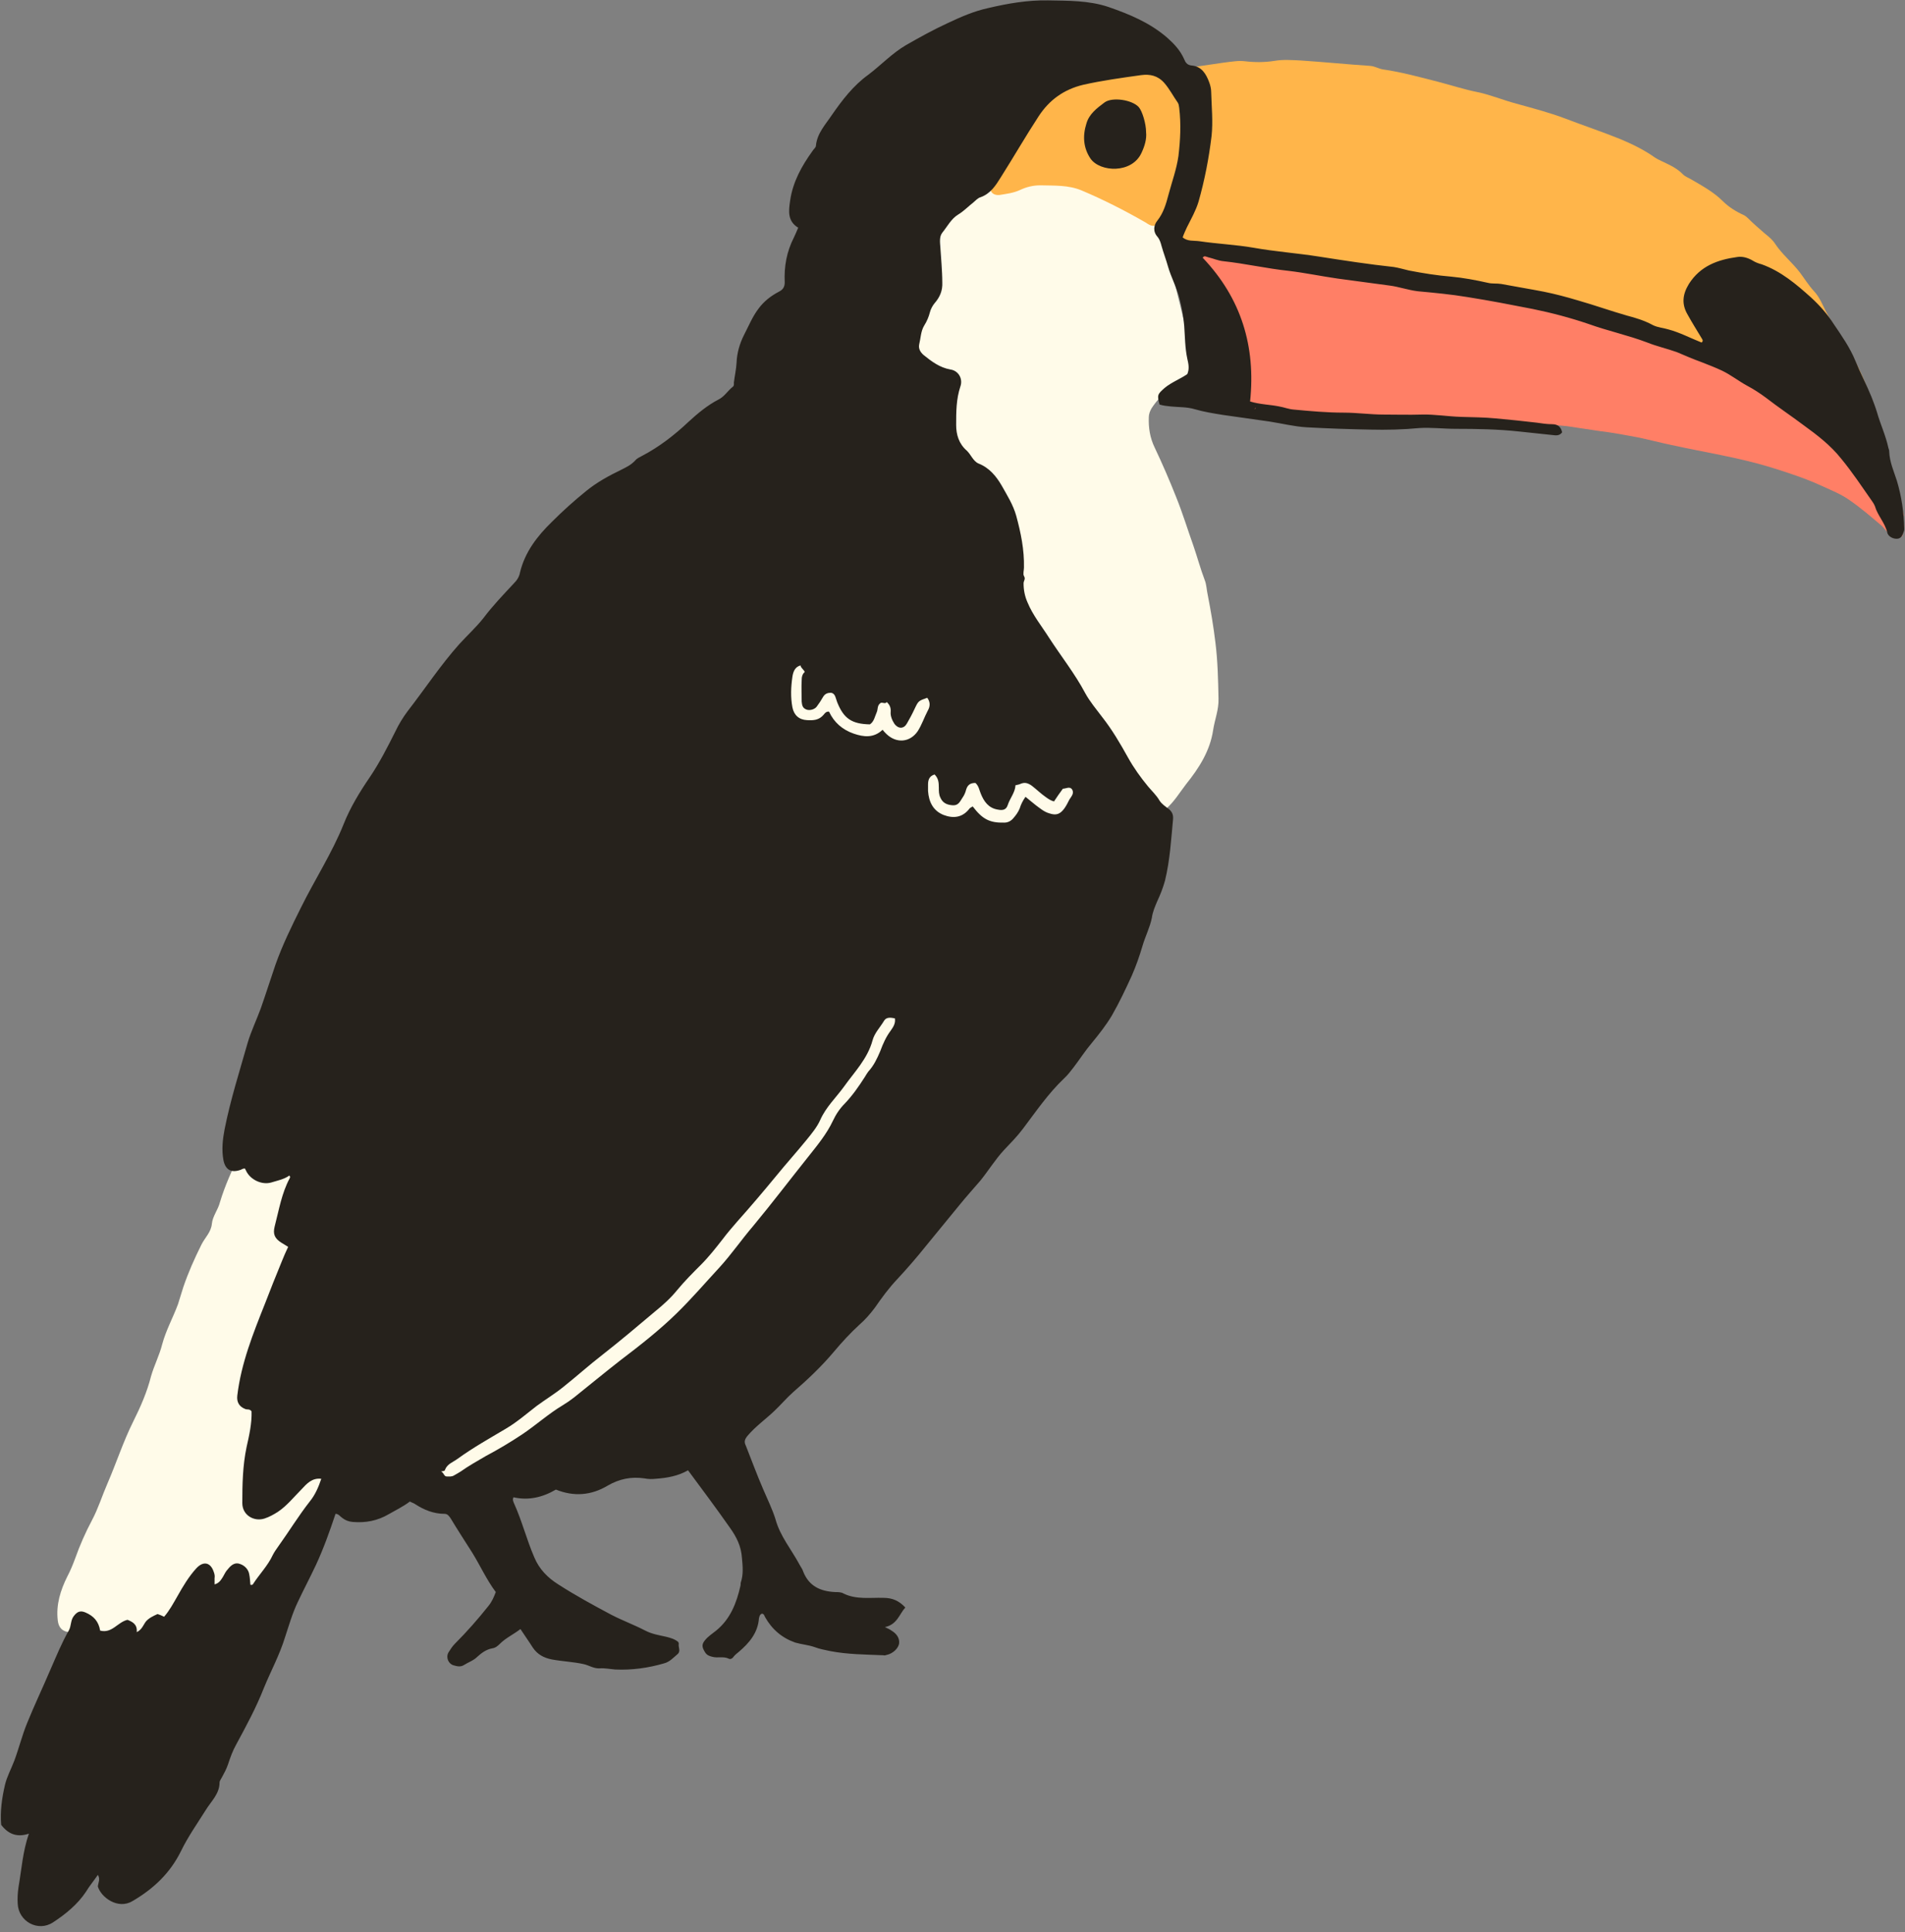
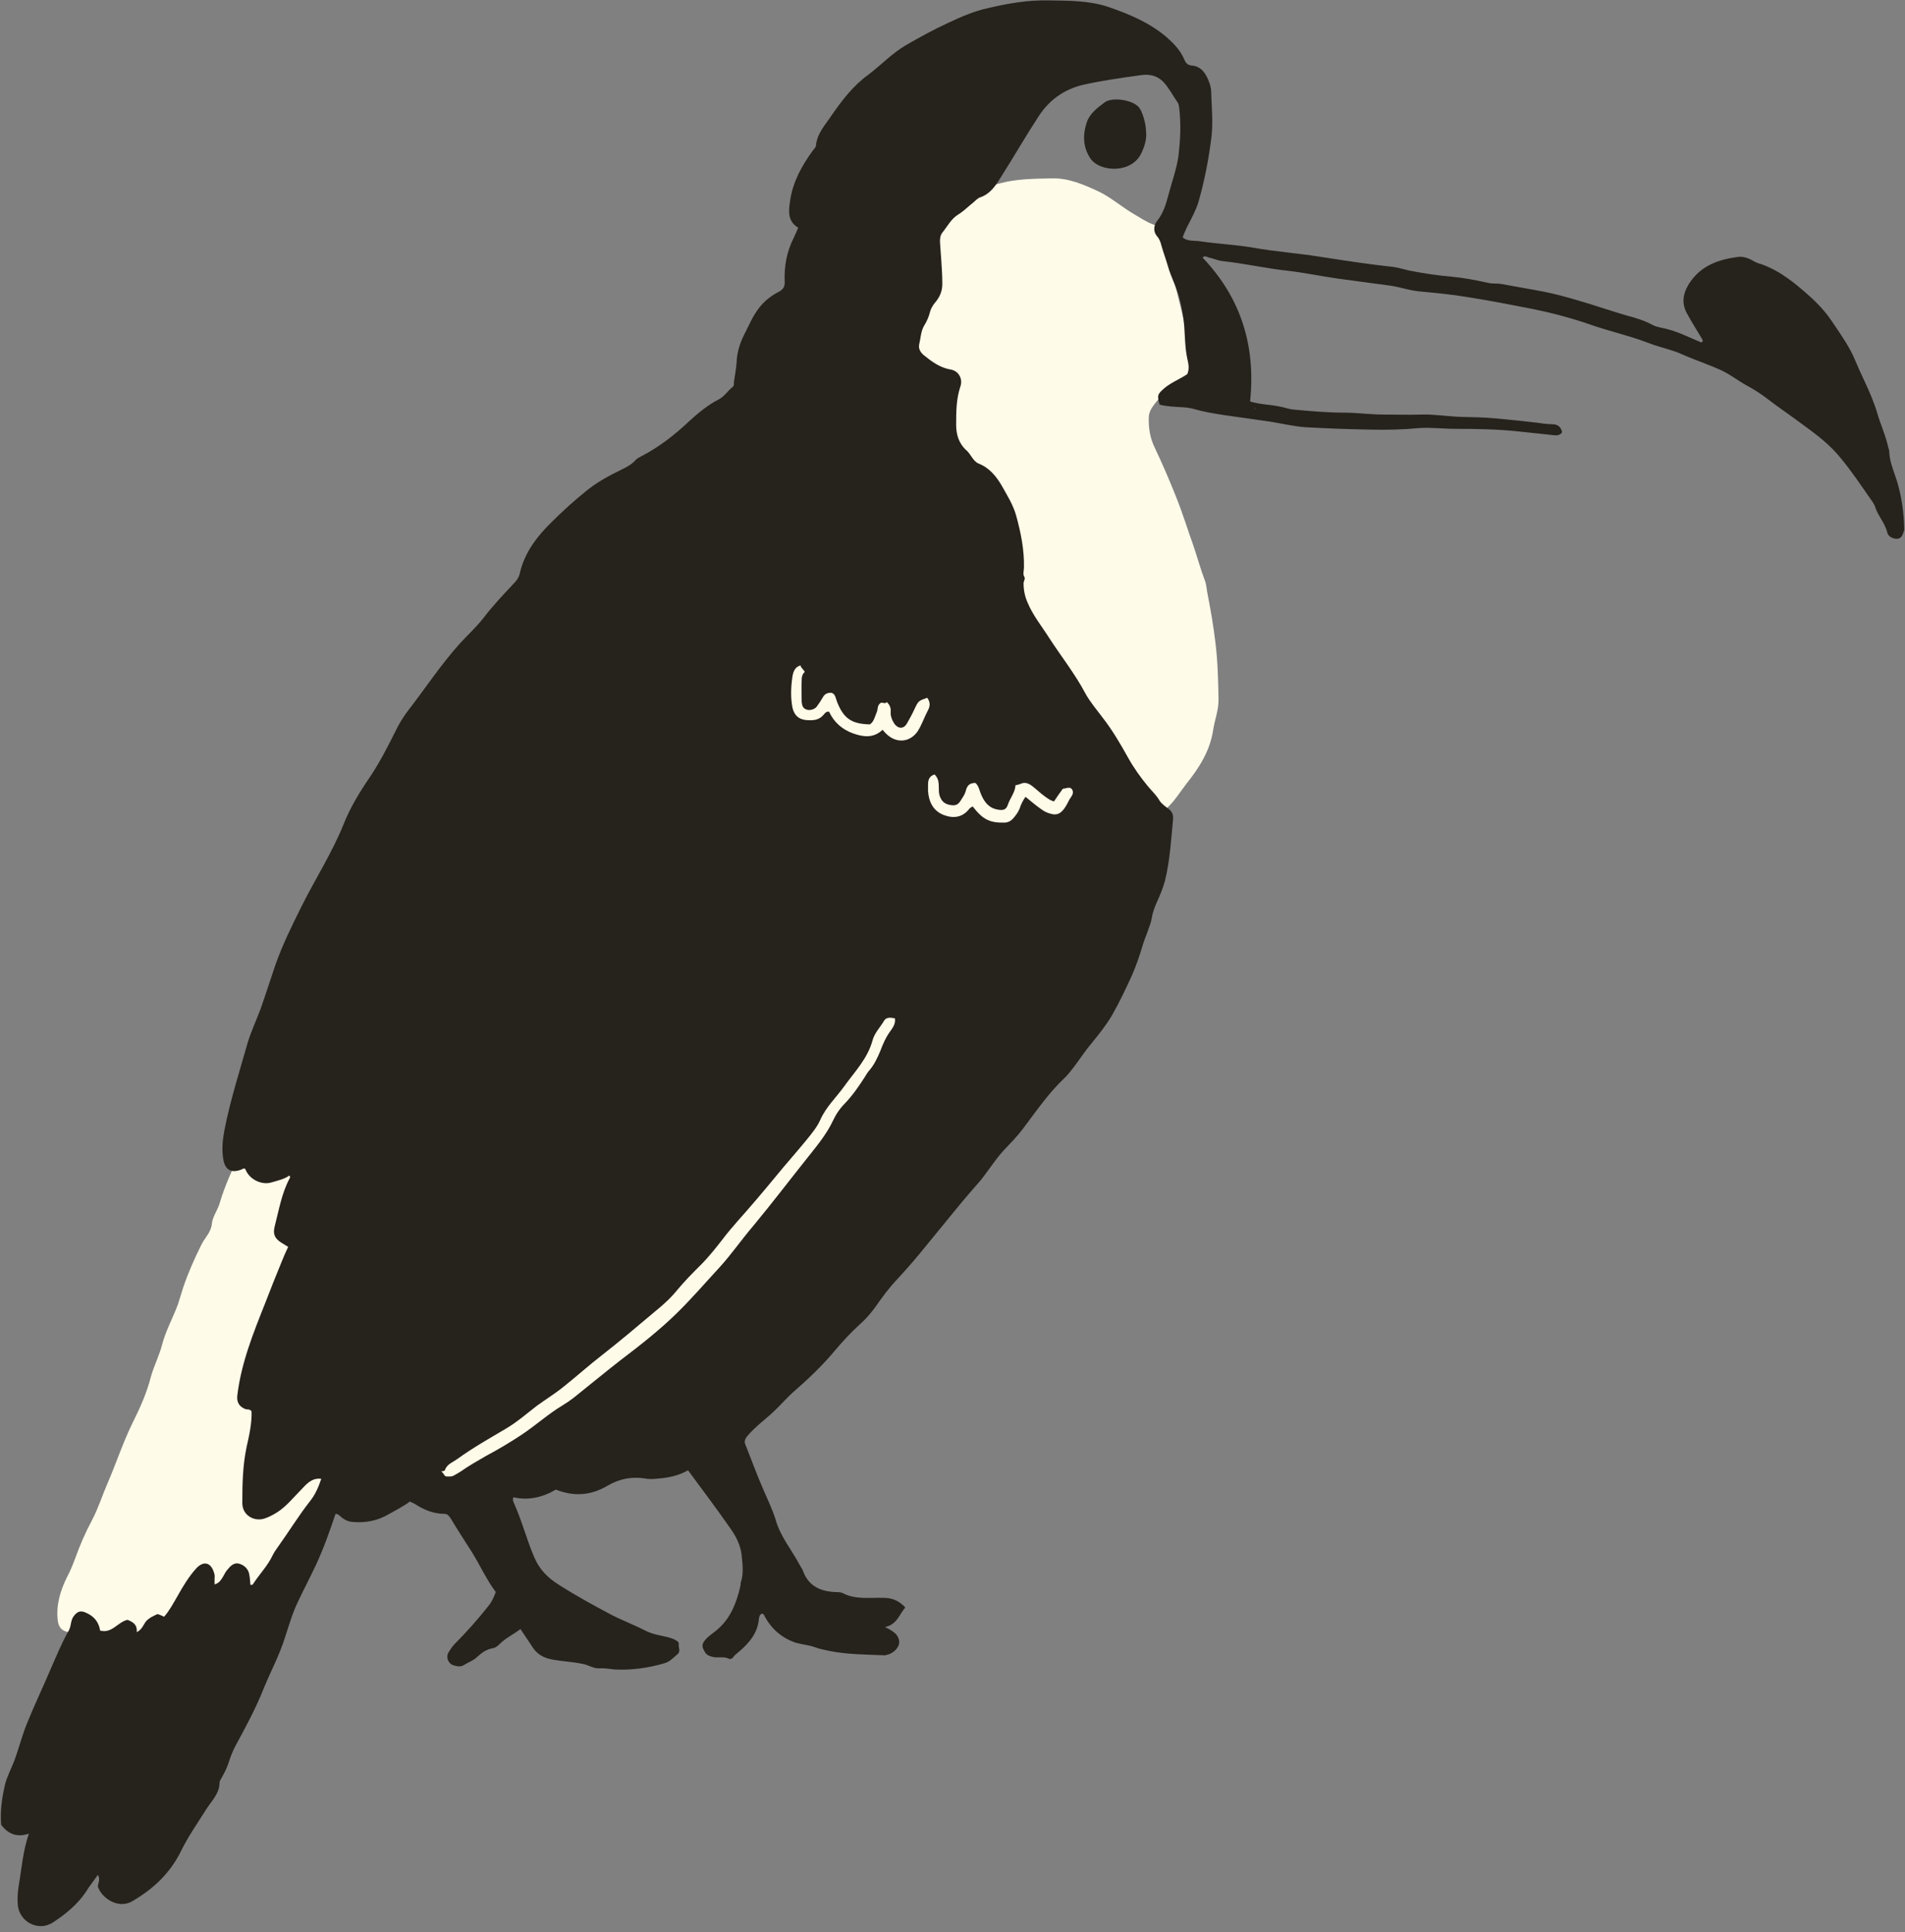
<svg xmlns="http://www.w3.org/2000/svg" height="501.5" preserveAspectRatio="xMidYMid meet" version="1.0" viewBox="-0.3 0.1 494.5 501.5" width="494.5" zoomAndPan="magnify">
  <rect x="-0.3" y="0.1" width="494.5" height="501.5" fill="#808080" stroke="none" />
  <g id="change1_1">
-     <path d="M493.7,135.6c0.5,1.2,0,2.3-0.2,3.6c-1.3,0.6-2.5,0.3-3.5-0.7c-0.7-0.6-1.2-1.3-1.8-1.9 c-2.7-2.3-5.5-4.7-8.4-6.7c-2.1-1.5-4.6-2.5-7-3.6c-4.3-2-8.9-3.5-13.4-4.9c-8.5-2.6-17.2-3.9-25.8-5.8c-2.9-0.6-5.9-1.4-8.8-2 c-3.2-0.6-6.4-1.2-9.7-1.6c-2.9-0.4-5.8-0.9-8.7-1.3c-2.7-0.3-5.4-0.4-8.1-0.5c-4.5-0.1-8.9-0.6-13.4-0.9c-3-0.2-6,0.2-9,0.2 c-5.9-0.1-11.8,0.6-17.6,1c-4.7,0.3-9.2-0.2-13.8-0.6c-2.6-0.3-5.2-0.7-7.8-0.7c-4.4-0.1-8.7-1-12.8-2.4c-1.4-0.5-1.7-1.2-1-2.6 c0.2-0.5,0.3-0.9,0.3-1.4c0-5.1,0.1-10.2-1.3-15.2c-0.3-1.2-0.9-2.2-1.4-3.3c-1.7-4.1-3.6-8.1-5.5-12.2c-1.1-2.3-2.8-4.4-4.9-6.1 c-0.8-0.7-1.9-0.8-2.8-1.2c-1.5-0.5-1.6-1.2-0.5-2.5c0.2-0.2,0.3-0.7,0.5-0.8c2-0.7,2.2-2.4,2.6-4.2c0.9-4,1.9-8,2.8-12.1 c1-4.5,1.6-9.1,1.6-13.7c0-1.5,0-3-0.1-4.5c0-1.4-0.1-2.9-0.8-4.2c-1.2-2.2-0.1-3.7,1.5-5.1c2.5,0.3,2.7,2.4,3,4.1 c0.9,5.2,0.8,10.4,0.2,15.7c-1,8.1-2.9,15.9-5.8,23.6c-0.2,0.4-0.2,0.9-0.4,1.6c3.9-0.1,7.5,1.3,11.3,1.6c3.6,0.3,7.1,0.8,10.6,1.6 c3.4,0.8,6.8,0.7,10.2,1.2c4.9,0.7,9.8,0.8,14.7,1.8c3,0.6,6.1,0.6,9.2,0.8c0.1,0,0.3-0.1,0.4-0.1c3.5,1.2,7.2,1.2,10.7,1.9 c2.2,0.4,4.4,0.5,6.6,1c1.5,0.3,3.1,0.4,4.5,0.8c4,1.1,8.1,1.5,12.2,2.4c3.8,0.8,7.6,1.7,11.3,2.7c5.4,1.5,10.8,3.3,16.3,4.8 c2.7,0.7,5.3,1.9,7.8,3.3c1.2,0.7,2.5,1.3,3.9,1.7c2.3,0.6,4.3,1.7,6.3,2.8c3,1.6,5.7,3.7,8.6,5.4c2.5,1.5,4.8,3.1,7,4.9 c0.2,0.1,0.4,0.3,0.6,0.4c1.9,0.3,3.1,1.8,4.5,2.8c2.8,2,5.4,4.3,8,6.6c0.6,0.5,1.2,0.8,1.7,1.2c0.4,0.3,0.9,0.5,1.1,0.8 c1.9,3.1,4.8,5.5,6.8,8.6c2.1,3.1,4.2,6.1,6.3,9.2c0.6,0.9,1.2,1.9,1.4,3C493.1,134.3,493.1,134.9,493.7,135.6z" fill="#FF7F66" />
-   </g>
+     </g>
  <g id="change2_1">
    <path d="M70.5,360.7c1.2,0.2,1.1,1,0.7,1.8c-0.8,1.5-1.1,3.1-1.7,4.7c-1.1,2.9-1.2,6.1-1.9,9.1 c-0.6,2.8-1,5.6-1.7,8.4c-0.3,1.3-0.2,2.5-0.2,3.8c0,1.2,0.4,1.4,1.7,1.6c1.3,0.1,2.4-0.5,3.3-1.1c2-1.4,4.1-2.7,5.9-4.4 c1.5-1.4,3.3-2.1,4.8-3.6c0.9-0.9,2.9-0.5,4.1,0.7c0.6,0.6,0.7,1.9,0.2,2.9c-1.2,2.3-2.4,4.5-4.3,6.3c-1.1,1-1.6,2.4-2.4,3.5 c-2,3-4.5,5.8-6.2,9.1c-0.5,0.9-1.3,1.6-1.9,2.4c-1.9,2.6-3.8,5.1-5.6,7.7c-1.3,1.8-3.4,2.2-5.2,3.3c-0.2,0.1-0.7,0.1-0.9,0 c-1.1-0.5-2.1-1-3.4-0.5c-0.8,0.3-1.3-0.8-1.9-1c-0.7-1,0.2-2.5-1.3-3.1c-1.7,1.2-3.2,2.7-4.5,4.4c-0.8,1-1.8,1.8-2.4,3 c-0.2,0.3-0.6,0.6-0.9,0.7c-1.8,0.6-2.6,2.1-3.1,3.7c-0.3,1.1-1,1.8-1.9,1.8c-2,0.1-3.6,1.3-5.5,1.4c-2.7,0-5.4-0.3-8-0.5 c-0.7-0.1-1.2-0.7-1.6-1.4c-1.2-2.1-1.4-2.1-3.8-1.8c-1,0.1-2.1,0.1-3.1,0.1c-1.9-0.1-2.9-1.2-3.1-3c-0.5-4.1,0.7-7.9,2.5-11.5 c0.8-1.5,1.4-3,2-4.6c1.2-3.4,2.7-6.8,4.4-10c1.6-3,2.6-6.3,4-9.5c2.3-5.3,4.1-10.9,6.7-16.1c1.9-3.8,3.6-7.7,4.6-11.7 c0.8-2.8,2.2-5.5,2.9-8.3c1-3.7,2.8-6.9,4.1-10.4c0.5-1.5,0.9-3,1.4-4.5c1.3-3.8,2.9-7.4,4.7-11c0.9-1.8,2.5-3.2,2.7-5.4 c0.2-2,1.6-3.6,2.1-5.6c1.3-4.3,3.1-8.3,5.1-12.3c0.2-0.4,0.4-0.9,0.7-1.3c1.1-1.5,2.8-1.3,3.5,0.4c0.4,0.9,0.7,1.9,1,2.7 c0.8,0.3,1-0.2,1.3-0.6c2.5-2.7,4.2-5.8,5.8-9c1.9-3.9,4.4-7.4,6.6-11.1c2.2-3.8,4.6-7.5,6.6-11.4c4.5-8.5,9.5-16.6,15.1-24.3 c0.4-0.6,0.9-1.1,1.4-1.6c0-0.7-0.9-0.4-1-0.9s-0.2-1-0.1-1.4c0.2-0.9,0.7-1.6,1.4-2.2c4.3-4,7.9-8.8,12.3-12.7 c3.5-3.1,6.7-6.6,10.2-9.7c3.8-3.5,7.7-6.9,11.4-10.5c3-2.8,6.4-5.3,9.4-8.1c4.6-4.3,9.7-8,14.6-12c2.9-2.3,5.9-4.6,8.9-6.8 c1.8-1.3,3.7-2.6,5.4-3.9c3.2-2.5,6.5-1.9,9.9-0.4c2.6-1.7,5.2-3.5,7.9-5.2c1.7-1.1,3.3-2.2,5.1-3c1.5-0.7,2.6-1.7,2.3-3.7 c-0.3-2.1,0.2-4,2.5-5.1c0.8,0,1.3,0.7,1.7,1.5c0.4,0.9,1.1,1.5,2.1,1.7c1.2,0.3,1.8,1.1,1.9,2.4c0,1.6,0.3,3.1,1.3,4.5 c0.5,0.7,1.2,0.9,1.9,0.5c0.8-0.5,1.7-0.9,2.5-1c1.8,0.7,1.5,2.3,1.5,3.7c1,0.7,1.9,0.3,2.8,0.4c0.7-0.6,0.7-1.5,1.5-1.9 c1.3-0.6,2.4-0.3,2.8,1.1c0.2,0.7-0.2,1.4,0.5,2.1c1.3-1.6,2.6-1.5,4.3-0.5c1,0.6,2,1.2,3,1.9c1.4,0.9,2.7,2.1,4,0.2 c2.5,1.1,1.1,3.4,1.8,4.8c0.7-0.1,0.6-0.7,0.8-1.1c0.9-1.6,1.4-3.4,3.3-4.1c0.5-0.2,0.8-0.7,0.9-1.3c0.2-1,1-1.2,1.7-1.5 c0.6-0.2,1.2-0.1,1.4,0.5c0.4,0.9,0.9,1.8,0.7,2.7c-0.5,2.5-0.7,5-1.1,7.5c-0.4,2.7-0.8,5.3-1.2,8c-0.1,0.5-0.1,1,0.3,1.5 c1.3,0.2,2.7,0.7,4.1,0.6c2.4-0.2,4.3,0.9,6.1,2.1c0.2,0.1,0.4,0.2,0.7,0.3c0.1,0,0.2,0,0.4,0c1-1.3,1.5-3.2,3.6-3.7 c1.3,0.8,2.2,1.8,2.2,3.4c0.7,0.1,0.9-0.4,1.2-0.7c1.3-1.3,3.2-1.1,4,0.5c0.4,1,1.6,1.4,1.5,2.9c0.8-1.2,0.9-2.1,1.1-3 c0.6-2.5,3.7-3,5.3-1.5c1,1,2.5,1,3.7,1.5c1.4,0.6,1.9,1.4,1.9,2.9c-0.1,3.3,0.1,6.6,0,9.8c-0.1,1.9-0.6,3.8-0.5,5.7 c0,0.2-0.1,0.5-0.1,0.7c-0.9,2-2.6,3.6-3.3,5.7c-0.1,0.2-0.6,0.2-0.9,0.3c-1.1,0-2.2,0.7-3.4,0.2c-0.2-0.1-0.4,0.4-0.4,0.7 c-0.3,0.2-0.4,0.5-0.5,0.8c-0.9,1.7-1.7,2.1-3.4,1.2c-0.5-0.2-0.9-0.7-1.5-0.4c-1.5,0.7-2.2-0.1-2.7-1.4c-0.1-0.2-0.2-0.4-0.6-0.4 c-0.3,2.6-2.6,3.4-4.3,4.8c-1.6,1.3-2.6,0.8-3.4-1.1c-0.2-0.4-0.4-0.9-0.6-1.4c-2-0.1-3.6-0.9-5.2-2c-1.5-1.1-3.5-0.6-5.3-0.1 c-1.9,0.5-3.6,1.5-5,2.6c-1.6-0.8-2.1-1.8-1.9-3.2c0.2-2.1-0.1-3.9-1.5-5.6c-0.9-1.2-1.2-2.8-1.4-4.3c-0.1-1.4-0.7-2.8-0.6-4.3 c0-0.4-0.2-1-0.4-1.3c-1-1.1-1-2.5-1-3.9c-0.7-0.6-1.4-1.2-2.1-1.8c-0.9,0-1.5,1.2-2.5,0.5c-0.3-0.2-0.5,0.3-0.7,0.5 c-1.7,1.8-3.5,3.3-6.1,3.8c-1.2,0.2-2,0.1-2.8-0.7c-1.1-1.1-2.3-2-3.1-3.3c-0.2-0.3-0.4-0.7-0.9-0.7c-0.4,0-0.6,0.3-0.9,0.7 c-0.9,1.6-1.9,2-3.5,1.2c-0.8-0.4-1.4-0.7-2.2-0.2c-0.2,0.1-0.5,0.2-0.7,0.1c-1.7-0.8-2.7,0.1-3.6,1.4c-0.7-0.4-1.3-0.8-2-1.3 c-0.1-1.7-0.3-3.4,0.2-5.1c0.3-0.9,0.1-1.9,0.2-2.9c0.1-1.3,0.2-2.6,0.2-3.8c0.1-3.2,0.5-6.4,0.1-9.8c-1.8,0.6-2.9,1.8-4.3,2.7 c-0.3,0.2-0.5,0.6-0.9,0.8c-3.6,2-6.4,5-9.7,7.4c-3.4,2.4-6.7,4.9-10,7.3c-1.4,1-2.7,2.2-4.1,3.3c-3,2.5-6,4.9-8.9,7.6 c-3.1,2.8-6.4,5.2-9.3,8.2c-2,2.1-4.3,3.8-6.2,5.9c-2.2,2.5-4.9,4.5-7.1,7c-1.3,1.4-2.7,2.7-4,4c-0.4,0.4-0.9,0.7-1.3,1 c-1.7,1.2-1.7,1.1-2.8-0.7c-0.1-0.1-0.2-0.2-0.4-0.3c-0.4-0.1-0.8,0-1.1,0.3c-2.6,2.9-5.3,5.8-7.8,8.7c-2,2.4-4.1,4.7-5.9,7.2 c-5.6,7.9-11.4,15.5-16.7,23.6c-2.8,4.2-6.3,8-8.4,12.7c-0.8,1.8-2,3.4-3.2,5c-2.5,3.3-4.1,7-5.9,10.6c-2.7,5.7-4.9,11.6-8,17.1 c0,0,0,0.1,0.1,0.4c0.7,0.4,1.6,0.1,2.5,0.2c0.7,0.1,1.5,0,1.8,0.8s0.4,1.7-0.2,2.5c-3.2,3.9-4.4,8.8-6.7,13.1 c-1,1.8-1.7,3.8-2.5,5.7c-1.3,3-2.1,6.1-3,9.3c-0.9,3.2-2.2,6.3-3.3,9.5c-0.3,0.7-0.8,1.5,0,2.4c1.7,0,2.5-2.2,4.4-1.8 C69.6,360.4,69.9,360.7,70.5,360.7z M307.2,84.1c-1.5-6.6-3.4-13.1-4.6-19.7c-0.2-1-0.5-2-0.8-3c-0.5-1.4-1.3-2.6-2.9-3.1 c-1.7-0.6-3.2-1.7-4.8-2.6c-3.1-1.8-5.8-4.2-9-5.8c-4.1-1.9-8.1-3.7-12.7-3.5c-4.4,0.1-8.8,0.1-13.2,1.3c-1.3,0.4-2.8,0.6-4.1,1.1 c-4.6,1.6-8.8,3.8-11.7,7.9c-1.4,2-2.9,4.1-3.3,6.6c-0.4,2.6-0.4,5.3,0.1,7.9c0.4,2.2,0.3,4.2-0.6,6.3c-0.8,1.9-1.5,3.8-2.2,5.8 c-0.5,1.3-1.1,2.5-1.2,3.8c-0.6,4.6,0.9,9.9,7.2,11.1c1.4,0.3,1.9,1,2.2,2.1c0.7,2.4,1.2,4.8,1,7.3c-0.1,1.9-0.2,3.8,0,5.8 c0.3,4.1,2,7.6,5.9,9.4c2.2,1,4,2.5,6.1,3.5c1.5,0.7,2.6,2,2.4,4c-0.2,1.7-0.3,3.6,0.1,5.3c0.6,3.3,1,6.6,1.2,9.9c0.3,4,1,8,1.6,12 c0.3,2.2,1.1,4.2,2.7,5.7c1.5,1.4,2.5,3.1,3.5,4.8c1.9,3,4.1,5.9,6.5,8.5c1.6,1.8,3,3.7,4.4,5.6c2.9,4.2,5.4,8.6,8.4,12.7 c2.3,3.1,3.3,6.9,5.4,10.1c0.6,1,0.8,2.2,0.7,3.5c-0.1,0.8-0.1,1.6,0.1,2.4c0.6,1.9,2.3,2.5,3.9,1.5c1-0.6,1.9-1.4,2.8-2.2 c2.2-1.9,3.6-4.3,5.3-6.5c3.3-4.1,6.2-8.6,7-14c0.4-2.7,1.5-5.3,1.4-8.2c-0.1-4.9-0.2-9.7-0.8-14.5c-0.5-4.2-1.2-8.3-2-12.4 c-0.3-1.3-0.3-2.7-0.8-3.9c-1.1-2.9-1.9-5.9-2.9-8.8c-1.5-4.2-2.8-8.5-4.5-12.7c-1.7-4.3-3.6-8.7-5.6-12.9c-1.2-2.5-1.6-5.1-1.5-7.8 c0-0.8,0.3-1.6,0.7-2.3c1.1-1.7,2.5-3.3,4.2-4.5c2.1-1.5,4.1-3.1,6-4.6C309.6,92.3,308.1,88.2,307.2,84.1z M191.5,303.8 c-2.6,2.9-5,5.9-7.3,9.2c-0.5,0.7-1,1.4-0.9,2.2c0.3,2-0.8,3.4-1.8,4.8c-0.6,0.9-1,1.8-1.5,2.7c-2.8,4.9-6,9.6-10.7,13 c-1.5,1.1-2.8,2.4-4.1,3.7c-2.1,2.1-4.2,4.2-6.4,6.1c-3.4,2.9-6.8,5.8-9.8,9.1c-0.8,0.8-1.4,1.5-2.7,1.6c-1,0.1-2,0.6-2.9,1.1 c-3.6,2-6,5.2-9.1,7.7c-1.2,1-2.3,2.2-3.5,3.2c-1.7,1.3-3.2,2.8-4.9,4.2c-2.4,2-4.5,4.6-8.2,3.4c-0.6-0.2-1.3,0-1.9,0 c-1.6,0-3.2,0-4.8-0.4c-1-0.2-2.3-0.6-3.1,0.4c-1,1.1-0.3,2.3,0.2,3.3c0.1,0.1,0.1,0.3,0.1,0.5c-1.4,2.6-0.6,4.4,2.2,5.2 c0.1,0,0.2,0,0.2,0c2.8,1,5.7,1.3,8.5,2.1c1.5,0.4,2,0.2,2.6-1.2c0.2-0.4,0.1-1,0.9-1.3c1.9,0.2,4-0.1,6-0.9c0.6-0.3,1-0.7,1.3-1.2 c0.9-1.4-0.2-2.6-0.4-3.9c1.9-1.6,4.1-2.6,6.2-3.7c1.7-0.9,3.1-2.3,5-2.8c1.3-0.3,2.3-1,3.2-2c0.5-0.6,1-1.2,1.9-1.6 c1.8,1.7,3.2,0.5,4.7-0.7c0.2-0.2,0.3-0.3,0.5-0.5c5.1-4.9,9.8-10,14.7-15.1c0.2-0.2,0.4-0.3,0.5-0.5c1.2-2.4,3.6-3.6,5.5-5.2 c2.5-2,5-3.9,7.3-6.1c0.6-0.6,1.3-1.2,2-1.7c2.7-2.3,5.6-4.5,7.9-7.3c2.2-2.7,4.6-5.1,7-7.4c4.4-4.2,8.3-9,12.3-13.7 c3.6-4.2,6.6-8.9,9.9-13.4c0.6-0.8,1-1.9,1.7-2.6c1.7-1.7,2.8-3.8,4.3-5.7c0.5-0.6,1.1-1.2,1.4-1.9c2.8-5.6,6.9-10.3,10.5-15.3 c1.8-2.4,3.5-4.9,5.3-7.4c0.3-0.4,0.6-0.8,0.7-1.2c0.2-1.2,1-2,1.9-2.7c1.2-1.1,2.5-2.3,3.8-3.2c1.3-0.8,2.2-2.1,3.7-2.7 c1.5-0.6,2.3-1.8,2.1-3.8c-4.6,0-7.3,3.6-10.9,5.7c-0.1-0.3-0.2-0.5-0.2-0.6c0-0.2,0.2-0.4,0.2-0.7c0.2-1.8-0.8-2.6-2.6-2.1 c-0.9,0.2-1.5,0.8-2.2,1.4c-1.1,1-2.3,2.2-3.9,2.6c-0.6-1.1-0.4-2.5-1.7-3.2c-2.2,0.7-2.3,0.7-3.2,2.2c-1.3,2.2-2.7,4.3-3.8,6.6 c-1.5,3.2-3.4,6.1-5.3,9c-0.7,1-1.4,2.4-2.5,2.8c-1.5,0.7-2.3,1.8-3.1,3.1c-0.3-0.3-0.5-0.5-0.6-0.7c-1.1-1.5-1.3-1.6-2.8-0.5 c-1.5,1-2.7,2.2-3.9,3.5c-3.6,4-7.3,7.9-10.6,12.2c-2.6,3.3-5.7,6.2-8.3,9.6c-0.8,1.1-1.5,2.2-2.4,3.3c-3.2,3.9-6.6,7.6-9.5,11.6 c-4.5,6.2-9.9,11.6-15,17.3c-2.3,2.6-5.3,4.4-7.8,6.7c-1.5,1.4-3.2,2.6-4.9,3.8c-2.5,1.8-5.1,1.9-7.9,0.8c-0.7-0.3-1.4-0.4-2.1-0.6 c-0.5-0.2-0.9-0.1-1.3,0.3c-0.4,0.6-0.2,1.1,0.2,1.5c1,1.1,2.2,2,3.6,2.1c3.2,0.3,6.3,0.3,9.1-1.8c4.2-3.1,8.3-6.4,12.2-9.9 c2.9-2.7,5.5-5.7,8.2-8.7c1.7-1.8,3.3-3.7,4.8-5.6c2.7-3.3,5.3-6.6,7.8-9.9c1.9-2.5,4-4.7,5.9-7.2c0.9-1.1,1.4-2.7,3.3-3.3 C192.7,302.5,192.1,303.1,191.5,303.8z M193.4,300.6c0-1.2,0-1.2,1.3-1.4C194.6,300,194.1,300.4,193.4,300.6z M275.6,219.7 c0.2-0.2,0.3-0.4,0.4-0.6c-1.1,0-2.2,0.7-3.4,0.2c-0.2-0.1-0.4,0.4-0.4,0.7C274,221.3,274.1,221.3,275.6,219.7z M69.6,359.7 c0,0.6,0.3,1,1,1C70.5,360.1,70.2,359.7,69.6,359.7z" fill="#FFFBE9" />
  </g>
  <g id="change3_1">
-     <path d="M304.7,23.7c0.6,1.7,1.2,3.2,1.7,4.8c0.1,0.4,0.3,1,0.2,1.4c-0.3,2.8,0.2,5.6,0.4,8.3 c0.3,2.9-0.6,5.7-1.2,8.5c-0.7,3.2-1.9,6.2-3.1,9.3c-0.6,1.4-1.8,1.9-2.9,2.5c-1,0.6-2-0.2-2.8-0.7c-5.4-3.1-10.9-5.9-16.6-8.3 c-3.4-1.4-7-1.2-10.6-1.3c-1.9,0-3.6,0.4-5.3,1.2c-1.7,0.8-3.5,1-5.3,1.3c-1.9,0.2-2.9-1.1-2.2-2.8c1.5-4,3-8,4.3-12.1 c0.8-2.4,1.9-4.8,4.3-6.4c2-1.4,3.6-3.4,5.7-4.8c4.9-3.2,10-5.8,16.2-5.5c2.1,0.1,4.2-0.4,6.2-0.2c1.6,0.2,3.2,0.3,4.7,0.3 s3,0,4.4,1c1.4-2,3.3-2.3,5.5-2.6c4-0.4,8-1.2,12-1.6c0.9-0.1,1.7-0.1,2.6,0c2.5,0.3,5.1,0.3,7.6-0.1c2.3-0.4,4.6-0.2,6.9-0.1 c6,0.4,12,1,18,1.4c1.2,0.1,2.1,0.7,3.2,0.9c4.9,0.7,9.6,2,14.3,3.2c3.5,0.9,6.8,2,10.3,2.7c3.4,0.7,6.7,2.1,10.1,3 c4.3,1.2,8.6,2.3,12.8,3.9c4.7,1.8,9.5,3.4,14.2,5.3c3.1,1.3,6.2,2.8,9,4.8c0.6,0.4,1.3,0.7,1.9,1c1.9,0.9,3.9,1.8,5.4,3.4 c0.5,0.5,1.3,0.8,2,1.2c2.9,1.7,5.9,3.3,8.3,5.7c1.5,1.5,3.4,2.7,5.4,3.6c0.4,0.2,0.8,0.5,1.1,0.8c1.4,1.4,2.9,2.7,4.4,4 c1,0.8,2,1.6,2.7,2.7c1.8,2.7,4.4,4.8,6.4,7.4c1.2,1.6,2.3,3.4,3.7,4.9c1.4,1.5,2.2,3.5,3.1,5.3c1.6,3,3.5,5.8,5.3,8.8 c3,5,5.4,10.3,7,15.9c1,3.5,2.3,7,3.3,10.5c1.3,4.4,1.7,9,2.6,13.6c0.4,2.3,0.9,4.5,1.3,6.9c-1.4,0.3-2-0.5-2.6-1.5 c-1.3-2.2-2.3-4.5-3.3-6.9c-0.7-1.5-1.7-2.9-2.8-4.1c-0.7-0.8-1.2-1.7-1.7-2.6c-1.6-2.5-3.6-4.6-5.6-6.7c-2.9-3.1-6.5-5.3-9.3-8.5 c-1.7-1.9-4.1-3.1-6.4-4.2c-2.1-1-3.9-2.4-5.9-3.6c-2.8-1.8-6.1-2.7-8.9-4.6c-4.8-3.2-10.3-4.8-15.5-7.2c-4.8-2.2-9.9-3-14.9-4 c-5.7-1.1-11.3-2.8-16.9-4.4c-2.7-0.7-5.4-1.5-8.1-2.2c-0.5-0.1-0.9-0.2-1.4-0.2c-4.1,0.1-8.1-0.8-12.1-1.4 c-4.8-0.7-9.6-1.4-14.4-2.1c-8-1.2-16.1-2.1-24.2-3.1c-2.3-0.3-1.8-0.1-3.1-0.2c-12.7-1.1-16.3-4.6-22.4-3.3c-0.7,0.1-2,0.5-3.6,0.1 c-2.3-0.5-3.9-2.1-5-3.5c2.5-4.8,3.8-8.9,4.5-11.9c0.4-1.4,0-0.7,1.9-10.8c0.5-2.7,0.8-5.5,1.3-8.2c0.5-2.5,0.3-5.2,0.4-7.8 c0-0.3-0.4-0.7-0.8-1C309.9,20.8,305,23.5,304.7,23.7z" fill="#FFB54A" />
-   </g>
+     </g>
  <g id="change4_1">
    <path d="M25.1,486.7c-1.1,1.6-2.2,2.9-3.1,4.4c-2.2,3.3-5.3,5.8-8.5,7.9c-3.9,2.6-9-0.2-9.2-4.8 c-0.1-1.4,0-2.9,0.2-4.3c0.8-4.6,1.1-9.3,2.7-13.9c-3,1-5.3,0.2-7.2-2.3c-0.3-3.4,0.2-7,1-10.4c0.5-2.1,1.6-4.1,2.4-6.2 c1.2-3.2,2-6.5,3.3-9.7c1.9-4.7,4.1-9.3,6.1-14c1.5-3.4,2.9-6.9,4.8-10.2c0.6-1.1,0.4-2.5,1.2-3.6c0.9-1.2,1.7-1.6,3.1-1 c2.1,0.9,3.4,2.3,3.8,4.7c3.1,0.8,4.5-2.2,7.1-2.8c1.2,0.5,2.6,1.1,2.4,3.2c1.4-0.7,1.7-1.9,2.4-2.8c0.8-0.9,1.9-1.4,3-1.9 c0.6,0.2,1.1,0.4,1.7,0.7c1.4-1.6,2.4-3.5,3.5-5.4c1.4-2.5,2.9-5,4.8-7.1c1.9-2.1,3.8-1.6,4.6,0.9c0.2,0.5,0.3,1.1,0.2,1.6 c0,0.5,0,1,0,1.6c1.2-0.3,1.7-1.2,2.2-2c0.4-0.7,0.7-1.4,1.3-2c0.8-1,1.8-1.8,3.1-1.3c1.2,0.4,2.2,1.4,2.4,2.7 c0.2,0.9,0.2,1.8,0.3,2.7c0.4,0.1,0.6,0,0.7-0.2c1.6-2.5,3.8-4.7,5.1-7.5c0.4-0.8,0.9-1.5,1.4-2.2c2.8-3.9,5.3-8,8.2-11.7 c1.4-1.7,2.3-3.8,3-5.9c-2.4-0.3-3.8,1.3-5.1,2.7c-2,2-3.8,4.3-6.2,5.9c-1.1,0.7-2.2,1.3-3.4,1.7c-2.7,0.9-5.8-0.8-5.8-4 c0-4.9,0.1-9.7,1.1-14.5c0.7-3.1,1.4-6.2,1.3-9.3c-0.5-0.7-1.1-0.4-1.6-0.6c-1.6-0.6-2.3-1.8-2.1-3.5c1-8.4,4.1-16.1,7.2-23.9 c1.4-3.6,2.8-7.2,4.3-10.8c0.5-1.3,1.1-2.6,1.7-3.9c-0.6-0.4-1.2-0.7-1.8-1.1c-1.7-1.1-2.2-2.2-1.7-4.2c1.1-4.2,1.8-8.6,3.9-12.5 c0.1-0.2,0.2-0.4-0.1-0.7c-1.4,1-3.1,1.3-4.7,1.8c-2.4,0.7-5.4-0.7-6.5-3c-0.1-0.2-0.2-0.4-0.3-0.6c-0.5-0.1-0.8,0.2-1.1,0.3 c-2.5,0.9-4,0-4.5-2.5c-0.5-2.7-0.2-5.4,0.3-8c1.5-7.6,3.9-15.1,6-22.5c0.9-3,2.3-5.9,3.4-8.9c1.3-3.7,2.5-7.5,3.8-11.3 c1.8-5.1,4.2-10,6.6-14.8c3.6-7.3,8.1-14.2,11.1-21.7c1.7-4.3,4.2-8.4,6.8-12.2c2.5-3.7,4.6-7.8,6.6-11.8c0.9-1.9,2-3.7,3.2-5.3 c4.5-5.8,8.5-11.9,13.4-17.4c2.1-2.3,4.4-4.4,6.3-6.8c2.4-3.2,5.2-6.1,7.9-9c0.8-0.8,1.4-1.7,1.6-2.9c1.3-5.3,4.5-9.4,8.3-13.1 c2.8-2.8,5.8-5.5,8.9-8c2.7-2.2,5.8-3.9,8.9-5.4c1.4-0.7,2.7-1.3,3.8-2.5c0.5-0.6,1.1-0.8,1.8-1.2c4.4-2.3,8.4-5.4,12-8.8 c2.4-2.2,4.9-4.3,7.8-5.8c1.6-0.8,2.4-2.3,3.7-3.3c0.4-0.3,0.3-0.7,0.3-1.1c0.2-1.7,0.6-3.4,0.7-5.2c0.1-2.5,0.8-4.9,1.9-7.1 c1.2-2.3,2.2-4.8,3.8-6.9c1.4-1.9,3.2-3.3,5.3-4.4c1-0.5,1.5-1.2,1.5-2.4c-0.2-4.1,0.5-8,2.4-11.7c0.4-0.8,0.7-1.6,1.1-2.5 c-2.8-1.7-2.5-4.3-2.1-7c0.7-4.9,3-9,5.8-12.9c0.3-0.5,0.9-0.9,0.9-1.4c0.3-3.2,2.5-5.5,4.1-7.9c2.7-3.9,5.6-7.7,9.5-10.5 c3.3-2.5,6.2-5.6,9.8-7.7c3.5-2,7.1-4,10.8-5.7c3.4-1.6,6.8-3.1,10.5-3.9c5.1-1.2,10.3-2.1,15.6-2c5.2,0.1,10.5,0,15.6,1.7 c5.5,1.9,10.8,4.1,15.3,8c1.8,1.6,3.4,3.3,4.4,5.6c0.3,0.8,0.8,1.5,1.9,1.6c2.6,0.2,3.8,2.2,4.6,4.4c0.3,0.8,0.5,1.7,0.5,2.5 c0.1,3.8,0.5,7.6,0.1,11.4c-0.7,5.8-1.8,11.5-3.4,17.1c-0.7,2.3-1.9,4.4-3,6.6c-0.4,0.9-0.8,1.7-1.1,2.6c1.2,1.1,2.9,0.8,4.3,1 c4.7,0.7,9.5,0.9,14.1,1.7c5.6,1,11.3,1.4,17,2.3c6.4,1,12.9,2,19.4,2.7c1.3,0.2,2.6,0.6,3.9,0.9c3.6,0.7,7.3,1.3,11,1.6 c3.2,0.3,6.4,0.9,9.5,1.6c1.2,0.3,2.3,0.1,3.5,0.3c3.7,0.7,7.4,1.3,11,2c3,0.6,6,1.4,9,2.3c4.2,1.2,8.4,2.7,12.6,3.9 c2.3,0.6,4.6,1.3,6.8,2.5c1.2,0.6,2.7,0.7,4,1.1c3,0.8,5.8,2.3,8.6,3.4c0.6-0.5,0.1-0.9-0.1-1.3c-1.2-2-2.4-3.9-3.5-5.9 c-1.6-2.7-1.4-5.2,0.3-8c3-4.7,7.5-6.3,12.6-7c1.3-0.2,2.7,0.2,3.9,0.9c0.8,0.5,1.6,0.8,2.4,1c5,1.8,8.9,5.1,12.8,8.6 c2.3,2.1,4.3,4.4,5.9,6.9c2.1,3.1,4.2,6.1,5.6,9.5c1.3,3.2,2.9,6.2,4.2,9.4c0.5,1.3,1,2.6,1.4,3.9c0.9,3.2,2.3,6.1,3,9.4 c0.1,0.3,0.2,0.5,0.2,0.9c0.1,2.7,1.2,5.1,2,7.6c1.2,4,1.8,8.1,1.9,12.4c0,0.2,0,0.5-0.1,0.7c-0.3,0.8-0.5,1.7-1.5,1.9 c-1.1,0.2-2.6-0.5-2.8-1.6c-0.6-2.5-2.5-4.4-3.2-6.8c-0.2-0.5-0.5-1-0.8-1.4c-2.6-3.7-5.1-7.5-8-11c-2.7-3.4-6.2-6.1-9.8-8.7 c-3.2-2.4-6.5-4.6-9.6-7c-1.6-1.2-3.3-2.3-5-3.2c-2.2-1.2-4.2-2.8-6.5-3.9c-1.7-0.8-3.5-1.5-5.3-2.2c-2.2-0.8-4.3-1.7-6.4-2.6 c-2.5-0.9-5.2-1.5-7.7-2.5c-5-1.9-10.2-3-15.2-4.8c-4.7-1.6-9.6-2.9-14.5-3.9c-5.6-1.1-11.3-2.2-17-3.1c-4.2-0.7-8.5-1.1-12.8-1.5 c-2.6-0.3-5-1.2-7.5-1.5c-4.5-0.6-9-1.2-13.4-1.8c-4.2-0.6-8.5-1.5-12.7-2c-5.7-0.6-11.3-1.9-16.9-2.5c-1.3-0.1-2.6-0.7-3.9-1 c-0.5-0.1-1.1-0.6-1.5,0.1c10,10.5,13.8,23,12.3,37.3c2.6,0.8,5.2,0.8,7.6,1.3c1.2,0.2,2.4,0.7,3.7,0.8c4.3,0.4,8.6,0.8,13,0.8 c3.5,0,6.9,0.5,10.4,0.5c3.3,0,6.5,0.1,9.8,0c3.4-0.1,6.8,0.5,10.3,0.6c3,0.1,6,0.1,9,0.4c3.5,0.3,7.1,0.7,10.6,1.1 c1.3,0.2,2.7,0.4,4,0.4c1.5,0,2.3,0.7,2.6,2.1c-0.7,1-1.7,0.8-2.6,0.7c-2.8-0.3-5.7-0.6-8.5-0.9c-5.5-0.6-11-0.7-16.5-0.7 c-3.2,0-6.4-0.4-9.5-0.2c-4.2,0.4-8.4,0.5-12.7,0.4c-5.5-0.1-11.1-0.3-16.6-0.6c-3.2-0.2-6.4-1-9.6-1.5c-4-0.6-8-1.1-12-1.7 c-2.5-0.4-5-0.8-7.4-1.5c-2-0.6-4.1-0.5-6.1-0.7c-1-0.1-2-0.2-3-0.5c-0.7-2.5-0.5-2.7,1.3-4.3c1.8-1.5,4-2.3,5.9-3.6 c0.6-1.4,0.3-2.7,0-4c-0.6-2.8-0.6-5.7-0.8-8.5c-0.2-2.4-0.6-4.7-1.2-7c-0.7-2.9-2.2-5.6-3-8.4c-0.5-1.8-1.2-3.6-1.7-5.4 c-0.2-0.8-0.5-1.7-1-2.3c-1.3-1.4-1-3.1-0.1-4.2c1.6-2,2.3-4.4,2.9-6.7c0.9-3.4,2.1-6.6,2.6-10.1c0.5-4.2,0.7-8.3,0.2-12.5 c-0.1-0.5-0.1-1-0.4-1.4c-1.2-1.7-2.1-3.5-3.5-5.1c-1.7-1.9-3.7-2.3-6-2c-5,0.7-10.1,1.4-15,2.5c-5,1.2-8.8,3.9-11.6,8.2 c-3.4,5.2-6.5,10.6-9.8,15.8c-1.3,2.1-2.7,4.3-5.3,5.2c-0.7,0.2-1.3,0.9-1.9,1.4c-1.3,1-2.4,2.2-3.9,3.1c-1.8,1.1-2.8,3.1-4.1,4.7 c-0.8,1-0.6,2.5-0.5,3.8c0.1,1.4,0.2,2.9,0.3,4.3c0.1,1.6,0.2,3.2,0.2,4.8c0.1,2.1-0.6,3.8-2,5.4c-0.5,0.6-1,1.5-1.2,2.3 c-0.3,1.2-0.8,2.4-1.5,3.5c-0.9,1.5-0.9,3.3-1.3,4.9c-0.2,1,0.2,1.9,1.1,2.7c2.1,1.7,4.2,3.3,7,3.8c2.1,0.3,3.3,2.4,2.6,4.4 c-1.1,3.3-1.1,6.6-1.1,10c0,2.5,0.7,4.9,2.8,6.7c0.5,0.5,0.9,1.1,1.3,1.7c0.5,0.7,1,1.3,1.7,1.6c2.8,1.1,4.6,3.3,6,5.7 c1.4,2.5,3,5,3.8,7.9c1.2,4.4,2.1,8.8,2,13.4c0,0.7-0.3,1.7,0,2.2c0.5,0.8-0.1,1.2-0.1,1.9c0,1.7,0.3,3.3,1,4.9 c1.4,3.4,3.7,6.2,5.6,9.2c3.1,4.8,6.7,9.3,9.4,14.4c1.2,2.2,2.9,4.2,4.4,6.2c2.6,3.3,4.7,6.9,6.7,10.5c1.5,2.7,3.3,5.2,5.2,7.5 c1,1.2,2.2,2.3,3,3.7c0.6,0.9,1.5,1.5,2.3,2.1c0.9,0.7,1.3,1.5,1.2,2.7c-0.5,5.3-0.8,10.7-2.1,16c-0.5,1.8-1.2,3.6-2,5.3 c-0.6,1.4-1.2,2.8-1.4,4.3c-0.5,2.5-1.7,4.8-2.4,7.2c-0.8,2.7-1.7,5.3-2.8,7.8c-1.6,3.5-3.3,7.1-5.2,10.4c-1.5,2.5-3.3,4.8-5.2,7.1 c-1.7,2-3.1,4.2-4.7,6.3c-0.8,1-1.5,2-2.5,2.9c-4.1,3.9-7.3,8.6-10.7,13.1c-1.5,2-3.2,3.7-4.9,5.5c-2.3,2.5-4,5.3-6.1,7.9 c-1.8,2.1-3.7,4.2-5.4,6.3c-2.9,3.5-5.7,7-8.6,10.5c-2.4,3-4.9,5.9-7.5,8.7c-2.2,2.3-4.1,4.9-5.9,7.5c-1.2,1.6-2.5,3.1-4,4.4 c-2.4,2.2-4.6,4.6-6.7,7.1c-3.2,3.8-6.8,7.2-10.5,10.4c-1.7,1.5-3.2,3.3-4.9,4.9c-2.3,2.2-4.9,4-7,6.5c-0.7,0.9-0.9,1.5-0.4,2.5 c1.5,3.8,2.9,7.6,4.5,11.3c1.1,2.6,2.4,5.2,3.2,7.8c1.2,4.4,4.1,7.8,6.2,11.7c0.3,0.6,0.8,1.2,1,1.9c1.5,3.8,4.5,5.1,8.2,5.3 c0.8,0,1.7,0,2.3,0.4c3.3,1.6,6.9,1,10.3,1.1c2.4,0,4.1,0.8,5.7,2.5c-1.6,1.8-2.1,4.4-5.3,5.1c0.9,0.4,1.3,0.6,1.7,0.9 c1.2,0.7,2.1,1.8,2,3.2c-0.1,1.4-1.7,2.8-3.2,3.1c-0.3,0.1-0.6,0.2-0.9,0.1c-4.7-0.2-9.3-0.2-13.9-1.1c-1.3-0.3-2.6-0.5-3.9-1 c-1.7-0.6-3.4-0.7-5.1-1.2c-3.4-1.2-6-3.4-7.8-6.6c-0.2-0.3-0.2-0.8-0.8-0.9c-0.6,0.2-0.7,0.8-0.8,1.3c-0.3,3.7-2.5,6.3-5.2,8.6 c-0.5,0.4-1,0.8-1.4,1.3c-0.3,0.5-0.9,0.7-1.2,0.5c-1.4-0.7-2.9-0.1-4.3-0.5c-0.8-0.2-1.4-0.4-1.9-1.2c-0.8-1.3-0.9-2,0-3.1 c0.8-1,1.9-1.7,2.9-2.5c3.7-3,5.3-7.2,6.3-11.6c0.1-0.3,0-0.6,0.1-0.9c0.7-2.1,0.5-4.1,0.3-6.3c-0.2-3.1-1.4-5.5-3.2-8 c-3.5-5-7.1-9.8-10.8-14.8c-2.6,1.5-5.5,2-8.4,2.2c-1,0.1-1.9,0.1-2.9-0.1c-3.4-0.5-6.5,0.1-9.6,1.9c-4.2,2.5-8.7,2.9-13.4,1 c-3.4,2-7.1,2.9-11,2c-0.3,0.6-0.1,1,0.1,1.5c2.1,4.6,3.3,9.5,5.3,14.1c1.3,3.1,3.5,5.3,6.2,7c4.5,2.9,9.1,5.4,13.8,7.9 c2.9,1.5,5.9,2.6,8.8,4.1c1.7,0.9,3.6,1.2,5.4,1.6c1.2,0.3,2.3,0.6,3.2,1.4c0,0.1,0.1,0.3,0.1,0.4c-0.2,0.9,0.6,1.9-0.3,2.7 c-1.1,0.9-2,2-3.5,2.4c-4.1,1.2-8.4,1.8-12.7,1.6c-1.3-0.1-2.7-0.4-4-0.3c-1.6,0.1-2.8-0.8-4.2-1.1c-2.7-0.6-5.5-0.7-8.2-1.2 c-2.1-0.4-3.8-1.3-5-3.1c-1-1.6-2.1-3.1-3.2-4.8c-1.8,1.4-3.8,2.3-5.3,3.8c-0.6,0.6-1.2,1.1-2,1.2c-1.6,0.3-2.8,1.2-3.9,2.2 c-1,1-2.3,1.4-3.4,2.1c-0.9,0.6-1.8,0.4-2.8,0.1c-1.3-0.4-2-2-1.3-3.3c0.5-0.8,1-1.6,1.7-2.3c3.1-3.1,6-6.4,8.7-9.8 c0.9-1.1,1.4-2.3,1.9-3.6c-2.4-3.2-4-6.8-6.1-10.2c-1.9-3-3.8-5.9-5.6-8.9c-0.4-0.6-0.8-1.2-1.6-1.2c-2.8,0-5.3-1-7.6-2.5 c-0.4-0.3-0.9-0.4-1.4-0.7c-1.7,1.3-3.6,2.2-5.5,3.3c-2.9,1.7-6,2.3-9.4,2c-1-0.1-1.8-0.4-2.6-1c-0.6-0.4-1-1.1-1.8-1.1 c-1.5,4.5-3.1,9-5.1,13.3c-1.5,3.2-3.2,6.4-4.7,9.6c-1.4,2.9-2.3,6.1-3.3,9.1c-1.4,4.6-3.7,8.8-5.5,13.2c-2,5.1-4.6,9.9-7.2,14.7 c-0.9,1.6-1.5,3.3-2.1,5.1c-0.4,1.2-1,2.3-1.6,3.4c-0.2,0.4-0.6,0.9-0.6,1.3c0,3-2.2,4.9-3.6,7.2c-2.2,3.5-4.6,6.9-6.4,10.6 c-2.8,5.7-7.1,9.8-12.6,13c-3.8,2.3-8.2-1-9-3.8C25.2,488.7,25.8,487.8,25.1,486.7z M114.2,382c0.8,0.4,0.7,1.3,1.5,1.3 c0.6,0,1.3,0.1,1.9-0.3c0.5-0.3,1.1-0.6,1.7-1c2.1-1.5,4.3-2.7,6.5-4c3.2-1.7,6.4-3.6,9.4-5.6c3.6-2.4,6.9-5.4,10.6-7.6 c1-0.6,2-1.3,2.9-2c4-3.2,8-6.5,12.1-9.7c5-3.8,10-7.7,14.5-12.1c3.9-3.8,7.5-8,11.2-12c3.1-3.4,5.7-7.2,8.7-10.7 c4.9-5.9,9.6-12.1,14.4-18.1c2.3-2.9,4.7-5.8,6.3-9.2c0.8-1.7,1.8-3.2,3.1-4.5c2-2.1,3.6-4.4,5.2-6.9c0.3-0.5,0.6-1,0.9-1.4 c1.4-1.5,2.3-3.4,3.1-5.3c0.7-1.9,1.5-3.7,2.7-5.3c0.7-1,1.3-1.9,1.1-3.2c-1-0.2-2.2-0.4-2.8,0.6c-1,1.7-2.5,3.2-3,5.1 c-1.3,4.8-4.7,8.2-7.4,12c-2.1,2.9-4.7,5.3-6.2,8.7c-0.8,1.8-2.2,3.5-3.5,5.1c-2.6,3.2-5.4,6.3-8,9.5c-3.3,4-6.6,7.9-10,11.7 c-1.3,1.5-2.6,3-3.8,4.6c-1.8,2.3-3.6,4.6-5.7,6.7c-2.1,2.1-4.2,4.2-6.1,6.5c-1.7,2.1-3.7,3.9-5.8,5.6c-4.5,3.8-9,7.6-13.6,11.2 c-3.5,2.7-6.7,5.6-10.1,8.3c-2.2,1.8-4.7,3.3-7,5c-2.6,2-5.1,4.2-8,5.9c-4.2,2.5-8.5,4.9-12.5,7.8c-1.2,0.9-2.7,1.3-3.3,2.9 C115.2,381.9,114.7,381.9,114.2,382z M228.8,189.5c0.3,0.4,0.6,0.7,1,1.1c2.6,2.5,6.1,2.2,8.1-0.7c1.1-1.7,1.7-3.6,2.6-5.3 c0.7-1.2,0.7-2.3-0.1-3.4c-2.3,0.8-2.3,0.8-3.3,2.9c-0.6,1.3-1.3,2.6-2,3.8c-0.8,1.4-2.2,1.4-3.2,0.1c-0.6-0.9-1.1-2.1-1-3.1 c0.1-1.2-0.3-1.9-1-2.6c-0.5,0.7-1.3-0.2-1.8,0.4c-0.7,0.6-0.5,1.5-0.8,2.2c-0.5,1.1-0.7,2.5-1.8,3.2c-4.7-0.1-6.8-1.5-8.5-5.8 c-0.1-0.3-0.2-0.6-0.3-0.9c-0.2-0.7-0.5-1.4-1.3-1.5c-0.8,0-1.5,0.2-2,1c-0.5,0.9-1.1,1.8-1.7,2.6c-0.6,0.8-2,1.1-2.8,0.7 c-0.9-0.4-1-1.1-1.1-2c0-1.8-0.1-3.7,0-5.5c0-0.8,0.1-1.6,0.8-2.2c-0.3-0.7-1-1-1.1-1.7c-1.5,0.4-1.9,1.7-2.1,2.9 c-0.4,2.7-0.5,5.4,0,8c0.4,2,1.7,3.2,3.8,3.3c1.7,0.1,3.1,0,4.3-1.4c0.3-0.4,0.7-0.9,1.4-0.8c1.3,2.8,3.5,4.7,6.4,5.7 C223.9,191.4,226.5,191.7,228.8,189.5z M252.2,209.4c2.5,3.3,4.4,4.3,8.2,4.2c0.9,0,1.7-0.4,2.3-1.1c0.7-0.8,1.3-1.6,1.7-2.6 c0.3-1,0.8-2,1.5-3c1,0.8,1.8,1.5,2.7,2.2c1.1,0.8,2.1,1.7,3.5,2.1c1.8,0.6,2.8,0.2,3.9-1.3c0.5-0.7,0.9-1.5,1.3-2.3 c0.5-0.8,1.3-1.6,0.7-2.6c-0.6-0.9-1.6-0.2-2.4-0.2c-0.8,1.1-1.6,2.2-2.3,3.3c-0.8-0.2-1.4-0.6-2.1-1.1c-1.3-0.9-2.4-2-3.7-3 c-1-0.7-1.8-0.9-2.8-0.5c-0.4,0.2-0.9,0.3-1.4,0.4c-0.1,1.9-1.4,3.3-2,5.1c-0.4,1.3-1.3,1.5-2.7,1.2c-2.3-0.4-3.5-2.1-4.3-4.1 c-0.4-0.9-0.5-2-1.4-2.8c-1.2,0-2,0.4-2.4,1.7c-0.2,0.8-0.5,1.5-1,2.2c-0.6,0.9-1,2-2.5,1.9s-2.6-0.6-3.2-2 c-0.4-0.8-0.4-1.7-0.4-2.6c0-1.3-0.1-2.4-1.1-3.4c-1.3,0.4-1.7,1.3-1.7,2.6c0,0.6,0,1.1,0,1.7c0.2,2.8,1.3,5.1,4,6.2 c2.6,1,5,0.7,6.8-1.7C251.5,209.8,251.8,209.6,252.2,209.4z M325.6,106.1c-0.1-0.1-0.1-0.3-0.2-0.4s-0.3-0.1-0.3,0.1 c0,0.1,0.1,0.3,0.2,0.4C325.3,106.2,325.4,106.1,325.6,106.1z M295.3,27.9c-1.7-1.9-6.9-2.7-8.9-1.2s-4,3-4.7,5.5 c-1,3.2-0.8,6.3,1.1,9.1c2.5,3.5,10.7,3.9,13.2-1.5c0.8-1.7,1.4-3.6,1.2-5.4C297.2,32.2,296.2,28.9,295.3,27.9z M325.4,105.7 c-0.1-0.1-0.3-0.1-0.3,0.1c0,0.1,0.1,0.3,0.2,0.4c0.1,0,0.2,0,0.4-0.1C325.5,106,325.5,105.8,325.4,105.7z" fill="#26221C" />
  </g>
</svg>